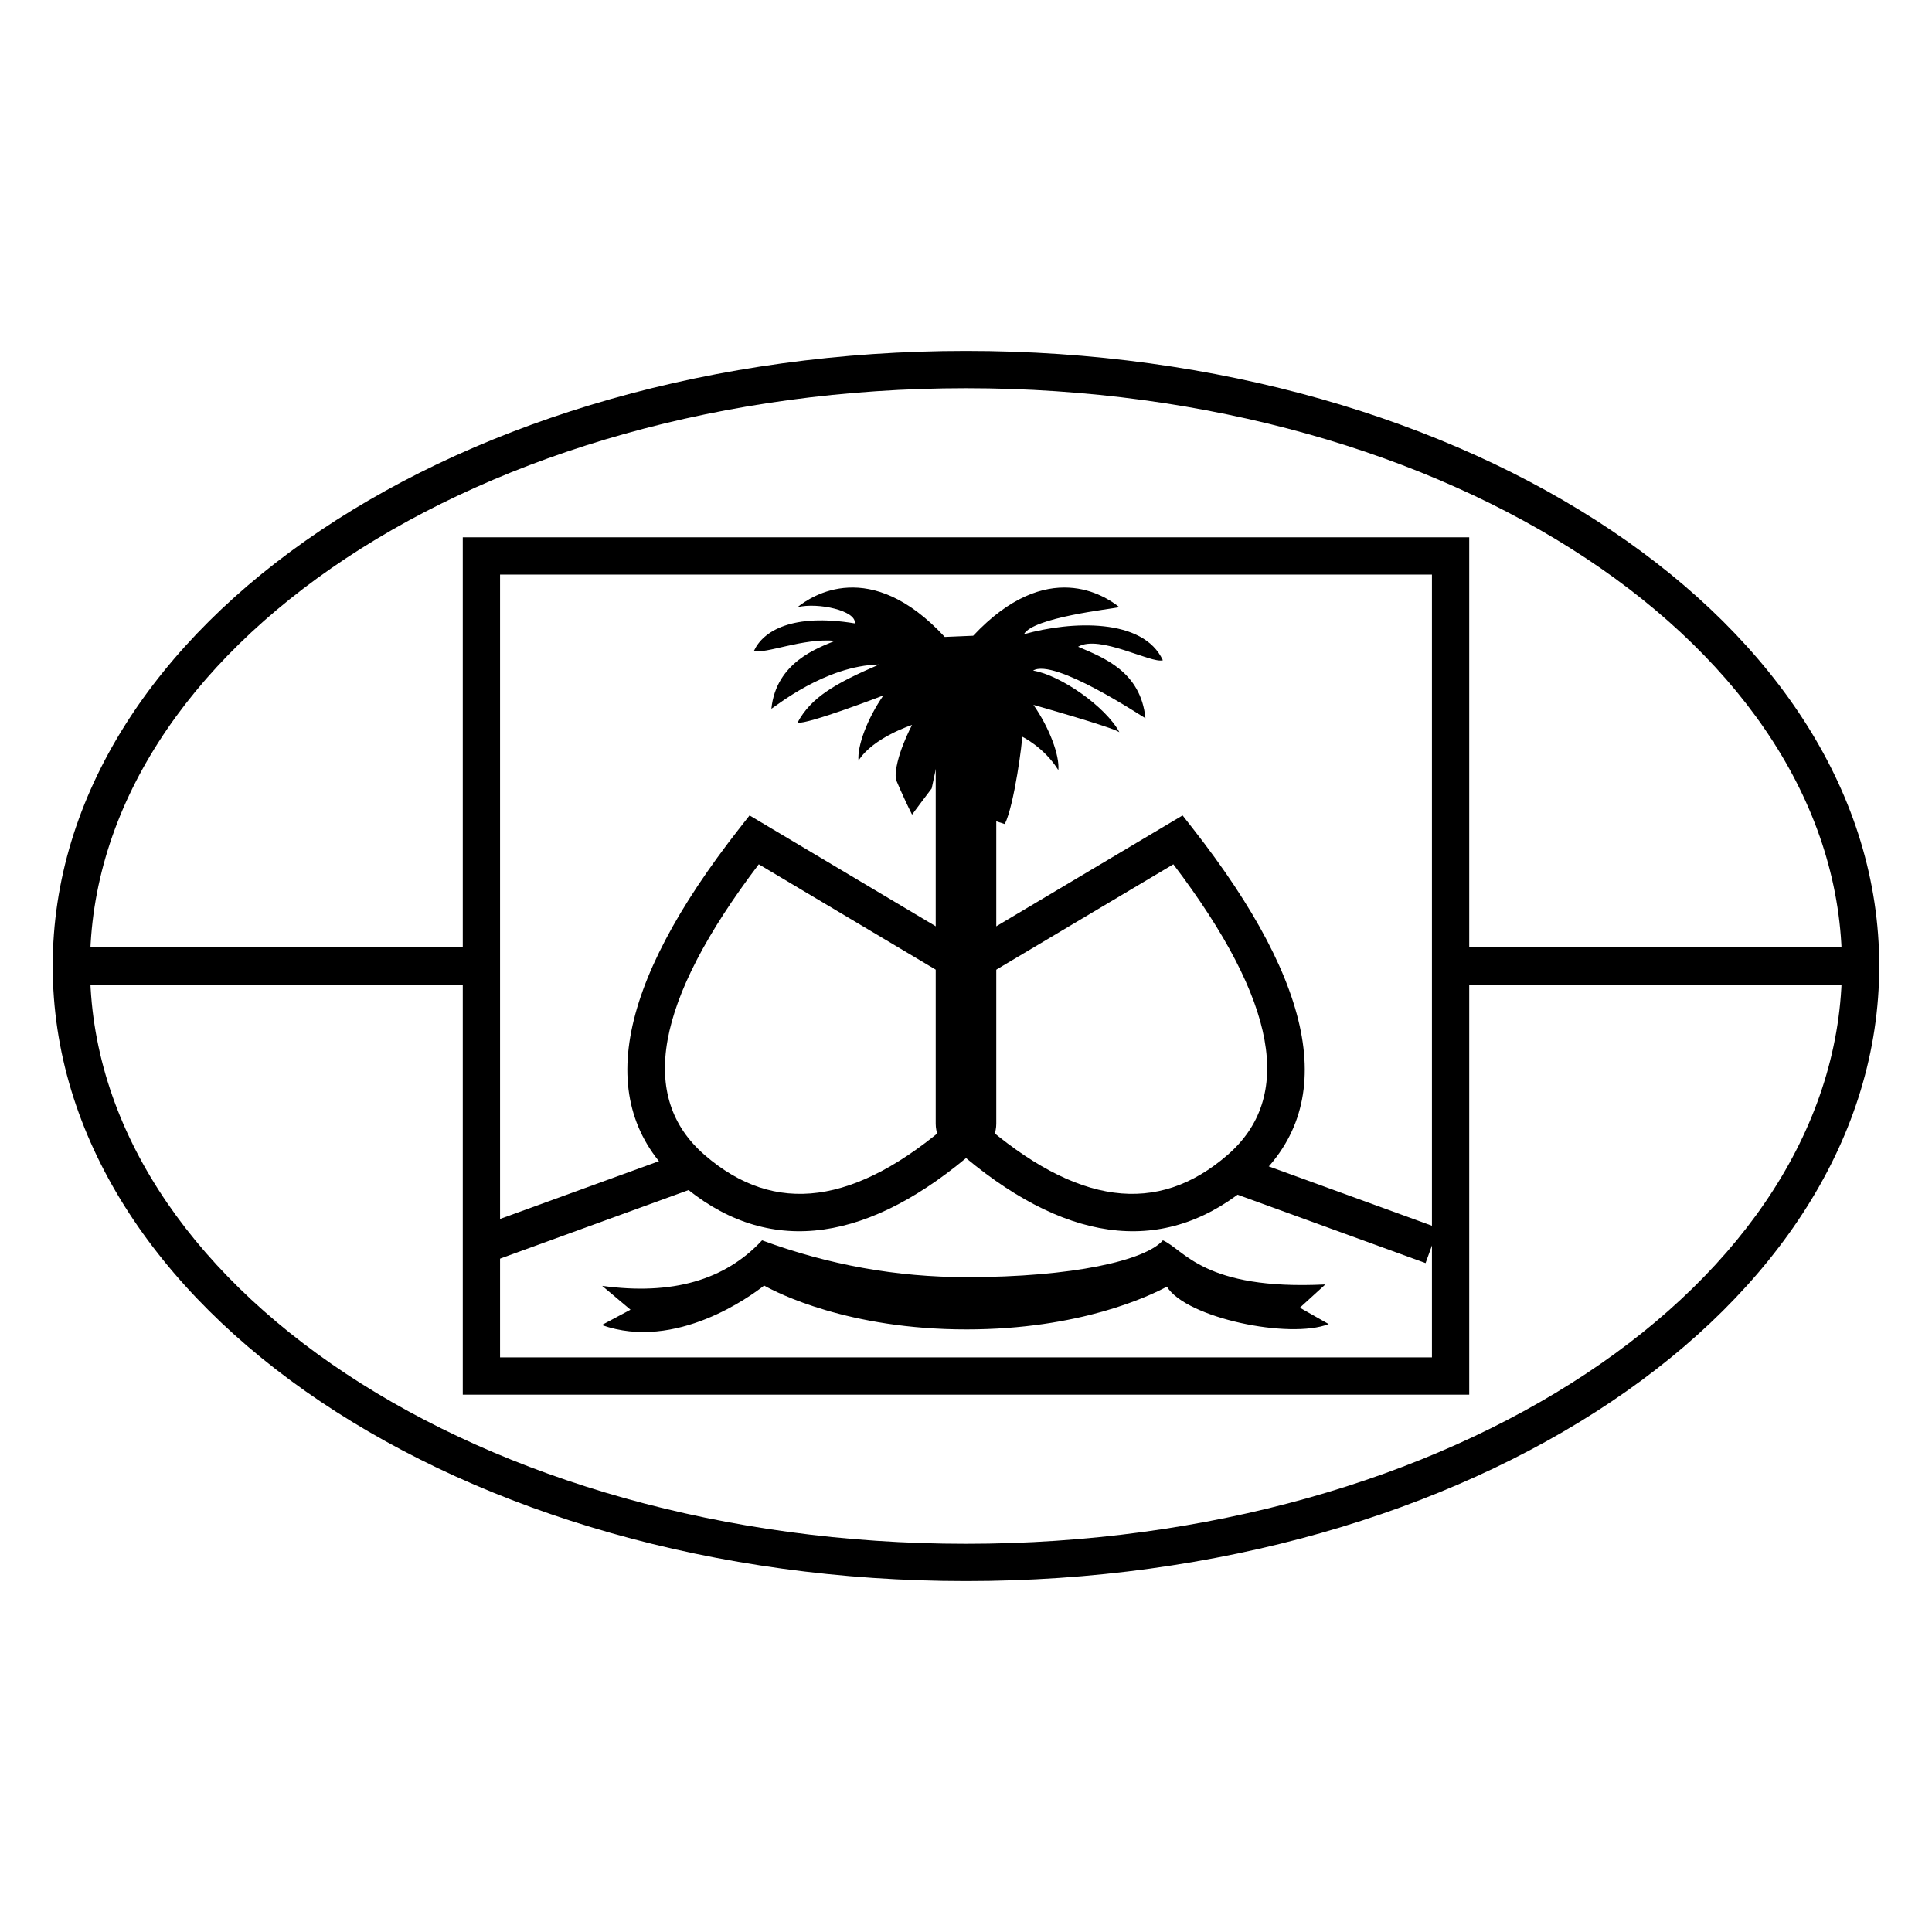
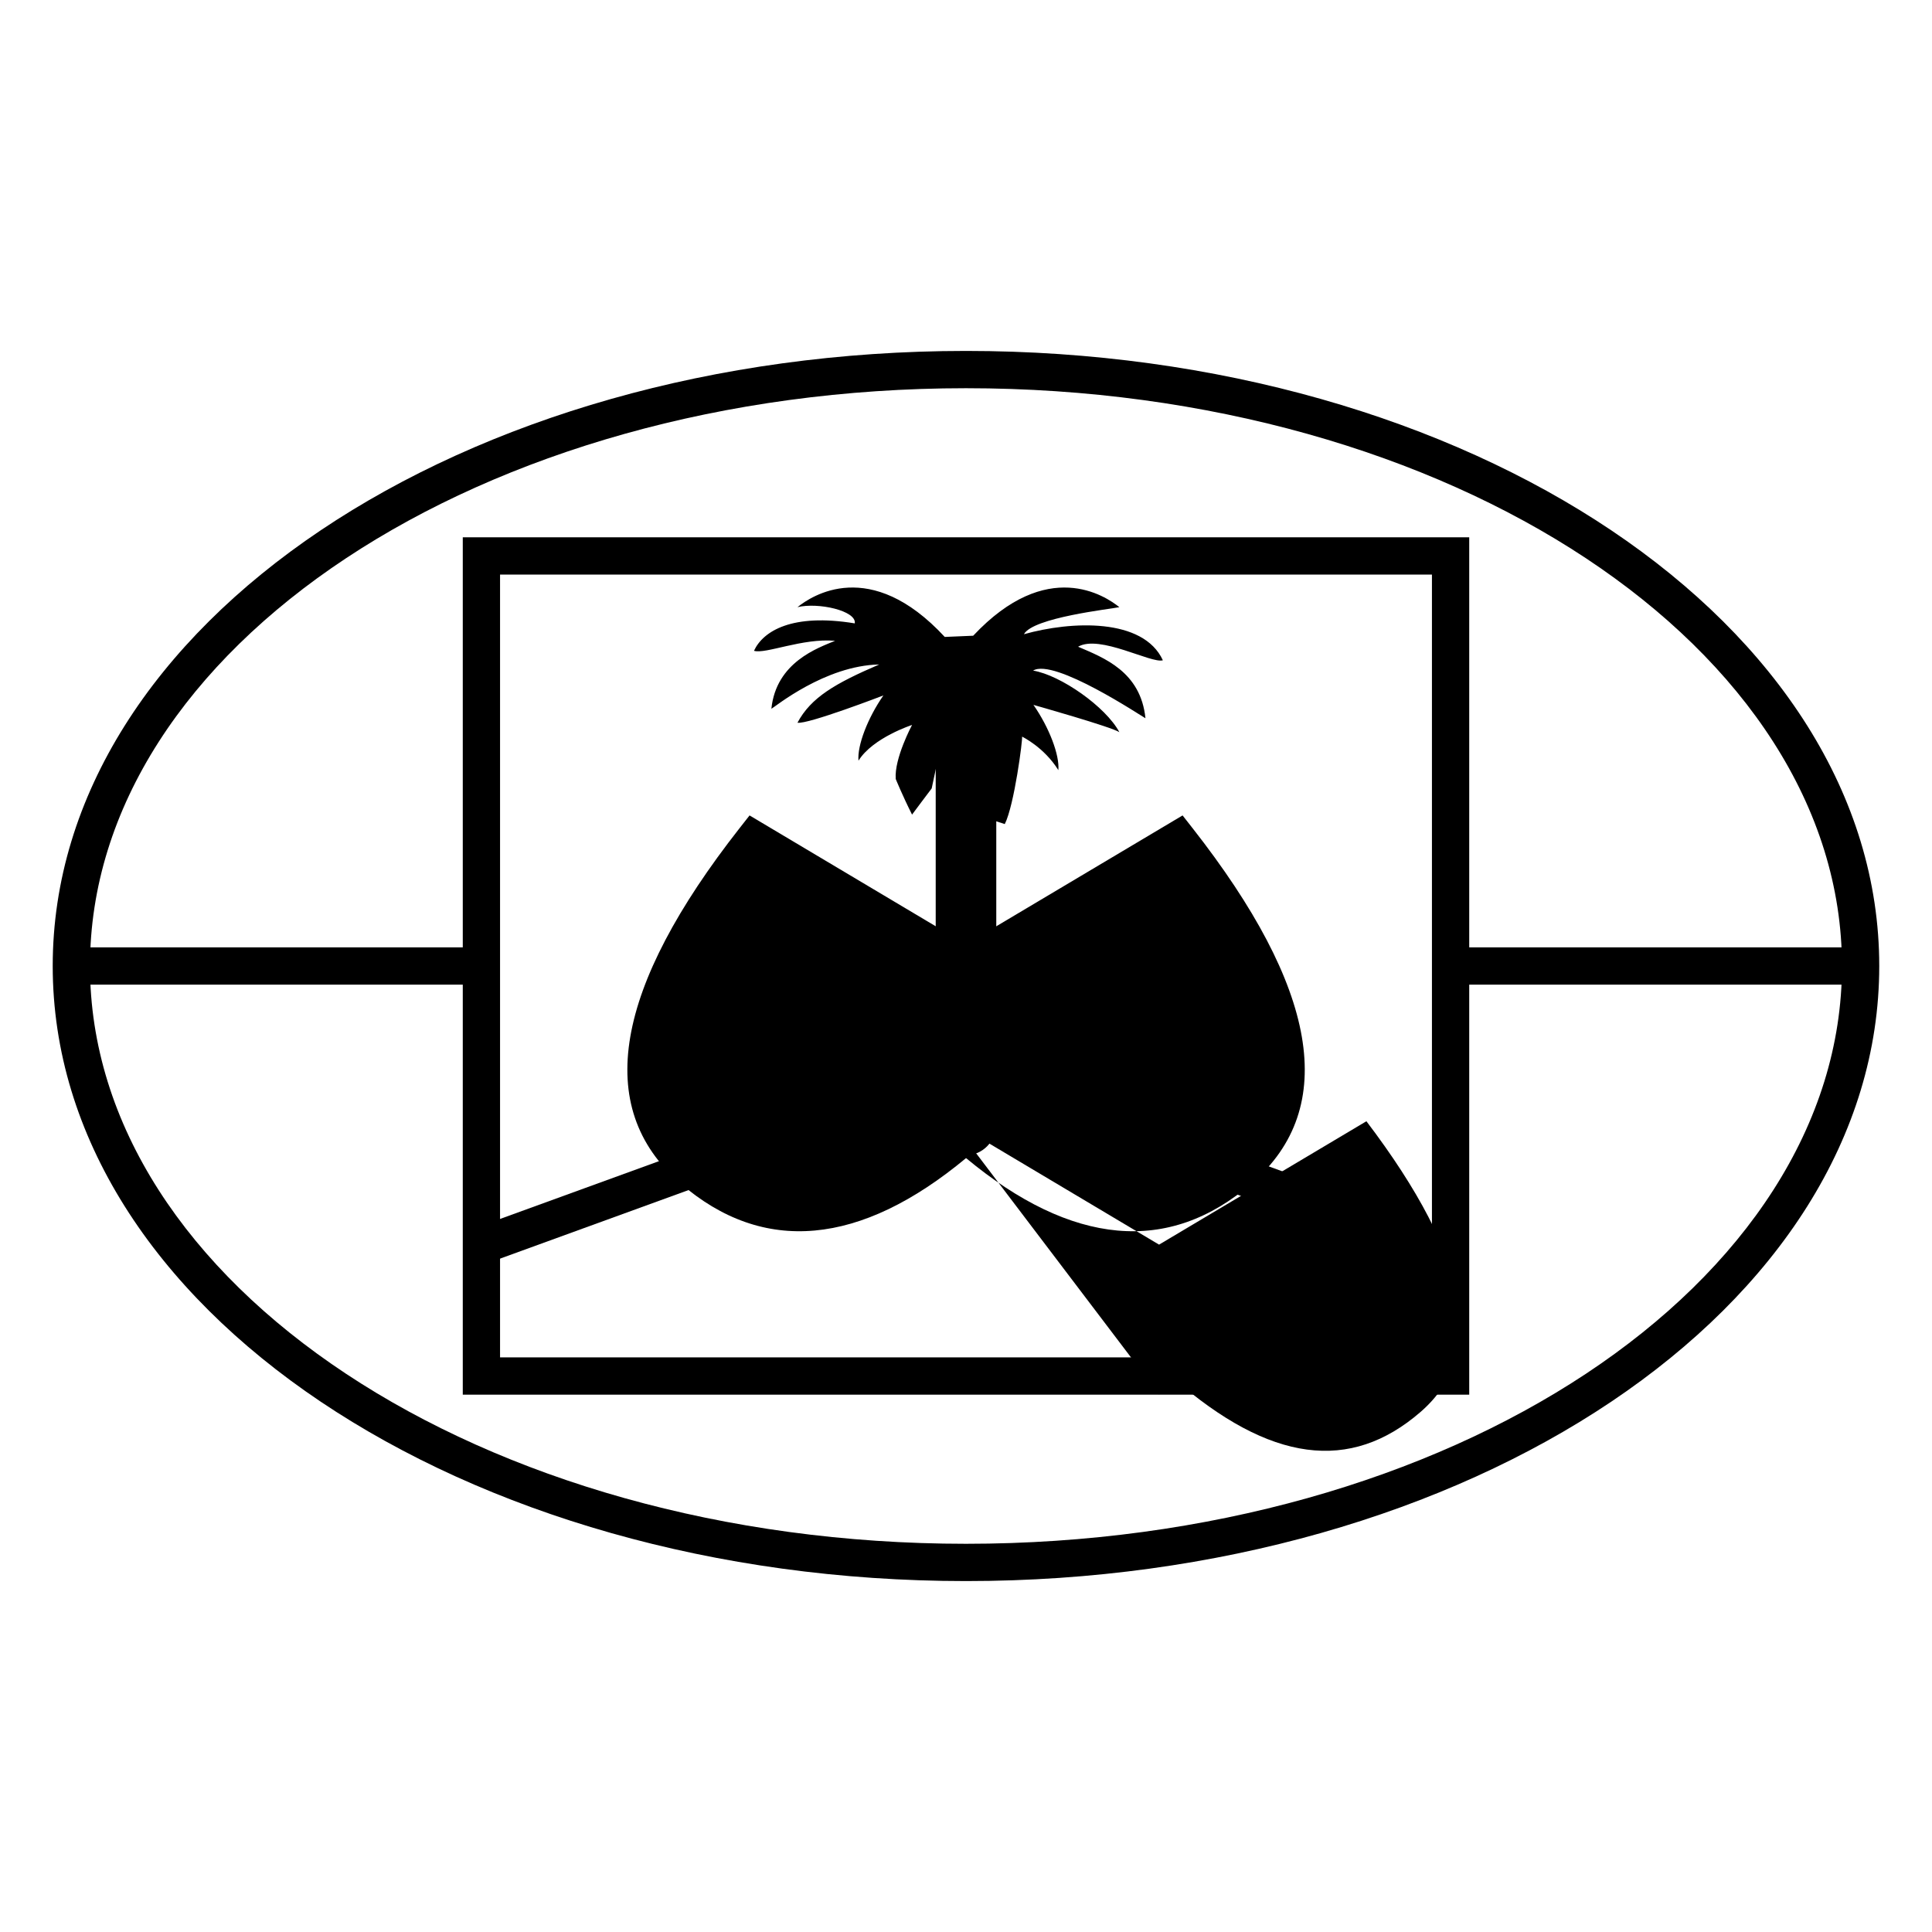
<svg xmlns="http://www.w3.org/2000/svg" fill="#000000" width="800px" height="800px" version="1.1" viewBox="144 144 512 512">
  <g>
    <path d="m162.91 404.94h108.67v-9.879h-108.67z" />
    <path d="m528.42 404.94h108.66v-9.879h-108.66z" />
    <path d="m266.64 286.39h266.72v227.21h-266.72zm9.879 9.879v207.45h246.96v-207.45z" />
    <path d="m273.27 478.73 54.332-19.758-3.375-9.285-54.336 19.758z" />
    <path d="m521.79 478.73-54.332-19.758 3.375-9.285 54.332 19.758z" />
-     <path d="m303.59 484.77 7.5 6.316-7.609 4.066c19.625 6.965 39.555-7.734 43.02-10.465 3.383 1.895 22.285 11.625 53.629 11.625 30.113 0 48.617-8.906 53.109-11.336 5.086 8.309 32.543 14.008 42.875 9.918l-7.637-4.336 6.758-6.168c-32.324 1.609-37.453-9.289-43.062-11.688-4.578 5.332-23.934 9.758-52.043 9.758-18.504 0-36.562-3.254-54.18-9.758-9.801 10.582-23.922 14.602-42.359 12.066z" />
    <path d="m404.59 360.54 5.688 1.848c2.543-5.062 4.781-22.547 4.582-23.172 0 0 5.828 2.781 9.613 8.879 0.359-3.973-2.414-11.285-6.598-17.293 0 0 20.766 5.856 22.77 7.231-3.578-6.699-15.535-15.109-22.863-16.32 5.57-3.406 28.852 12.164 29.777 12.629-1.262-12.355-11-16.012-17.852-18.953 5.68-3.316 19.43 4.527 22.465 3.59-5.195-11.258-24.199-10.449-36.82-6.906 2.43-4.43 22.832-6.644 25.293-7.168-3.695-2.965-19.109-13.359-38.734 7.566l-7.539 0.32c-19.766-21.352-35.32-10.867-39.031-7.887 5.445-1.332 15.695 0.934 15.188 4.297-16.551-2.734-24.289 2.012-26.715 7.269 3.035 0.938 12.906-3.43 21.492-2.648-4.519 1.875-15.617 5.656-16.879 18.012 0.926-0.465 14.211-11.453 28.578-11.742-11.676 5.023-18.086 8.734-21.664 15.434 2.664 0.508 22.77-7.227 22.77-7.227-4.184 6.004-6.961 13.316-6.598 17.289 3.785-6.098 14.195-9.469 14.195-9.469s-4.75 8.863-4.328 14.316c0 0 1.781 4.383 4.328 9.445 0 0 4.438-5.965 5.203-6.938l5.25-24.734 9.297 0.09z" />
-     <path d="m475.77 457.55c23.23-20.16 17.27-51.98-15.695-94.035l-2.68-3.418-57.391 34.152-57.363-34.152-2.68 3.418c-32.969 42.055-38.93 73.875-15.695 94.035 22.023 19.105 47.77 16.59 75.75-6.644 27.984 23.234 53.73 25.75 75.754 6.644zm-79.523-16.41c-25.645 22.41-46.938 25.059-65.508 8.945-17.535-15.211-13.418-40.453 14.344-77.039l54.918 32.699 54.949-32.699c27.766 36.586 31.879 61.828 14.348 77.039-18.574 16.113-39.863 13.465-65.508-8.945l-3.773 4.316z" />
+     <path d="m475.77 457.55c23.23-20.16 17.27-51.98-15.695-94.035l-2.68-3.418-57.391 34.152-57.363-34.152-2.68 3.418c-32.969 42.055-38.93 73.875-15.695 94.035 22.023 19.105 47.77 16.59 75.75-6.644 27.984 23.234 53.73 25.75 75.754 6.644zm-79.523-16.41l54.918 32.699 54.949-32.699c27.766 36.586 31.879 61.828 14.348 77.039-18.574 16.113-39.863 13.465-65.508-8.945l-3.773 4.316z" />
    <path d="m400 324.77c4.43 0 8.023 3.742 8.023 8.359v108.66c0 4.617-3.594 8.359-8.023 8.359-4.434 0-8.027-3.742-8.027-8.359v-108.66c0-4.617 3.594-8.359 8.027-8.359z" />
    <path d="m400 563c133.34 0 242.02-72.453 242.02-163s-108.68-163-242.02-163c-133.35 0-242.03 72.457-242.03 163s108.68 163 242.03 163zm0-9.879c-128.54 0-232.15-69.074-232.15-153.12s103.61-153.12 232.15-153.12c128.53 0 232.14 69.078 232.14 153.12s-103.61 153.12-232.14 153.12z" />
  </g>
</svg>